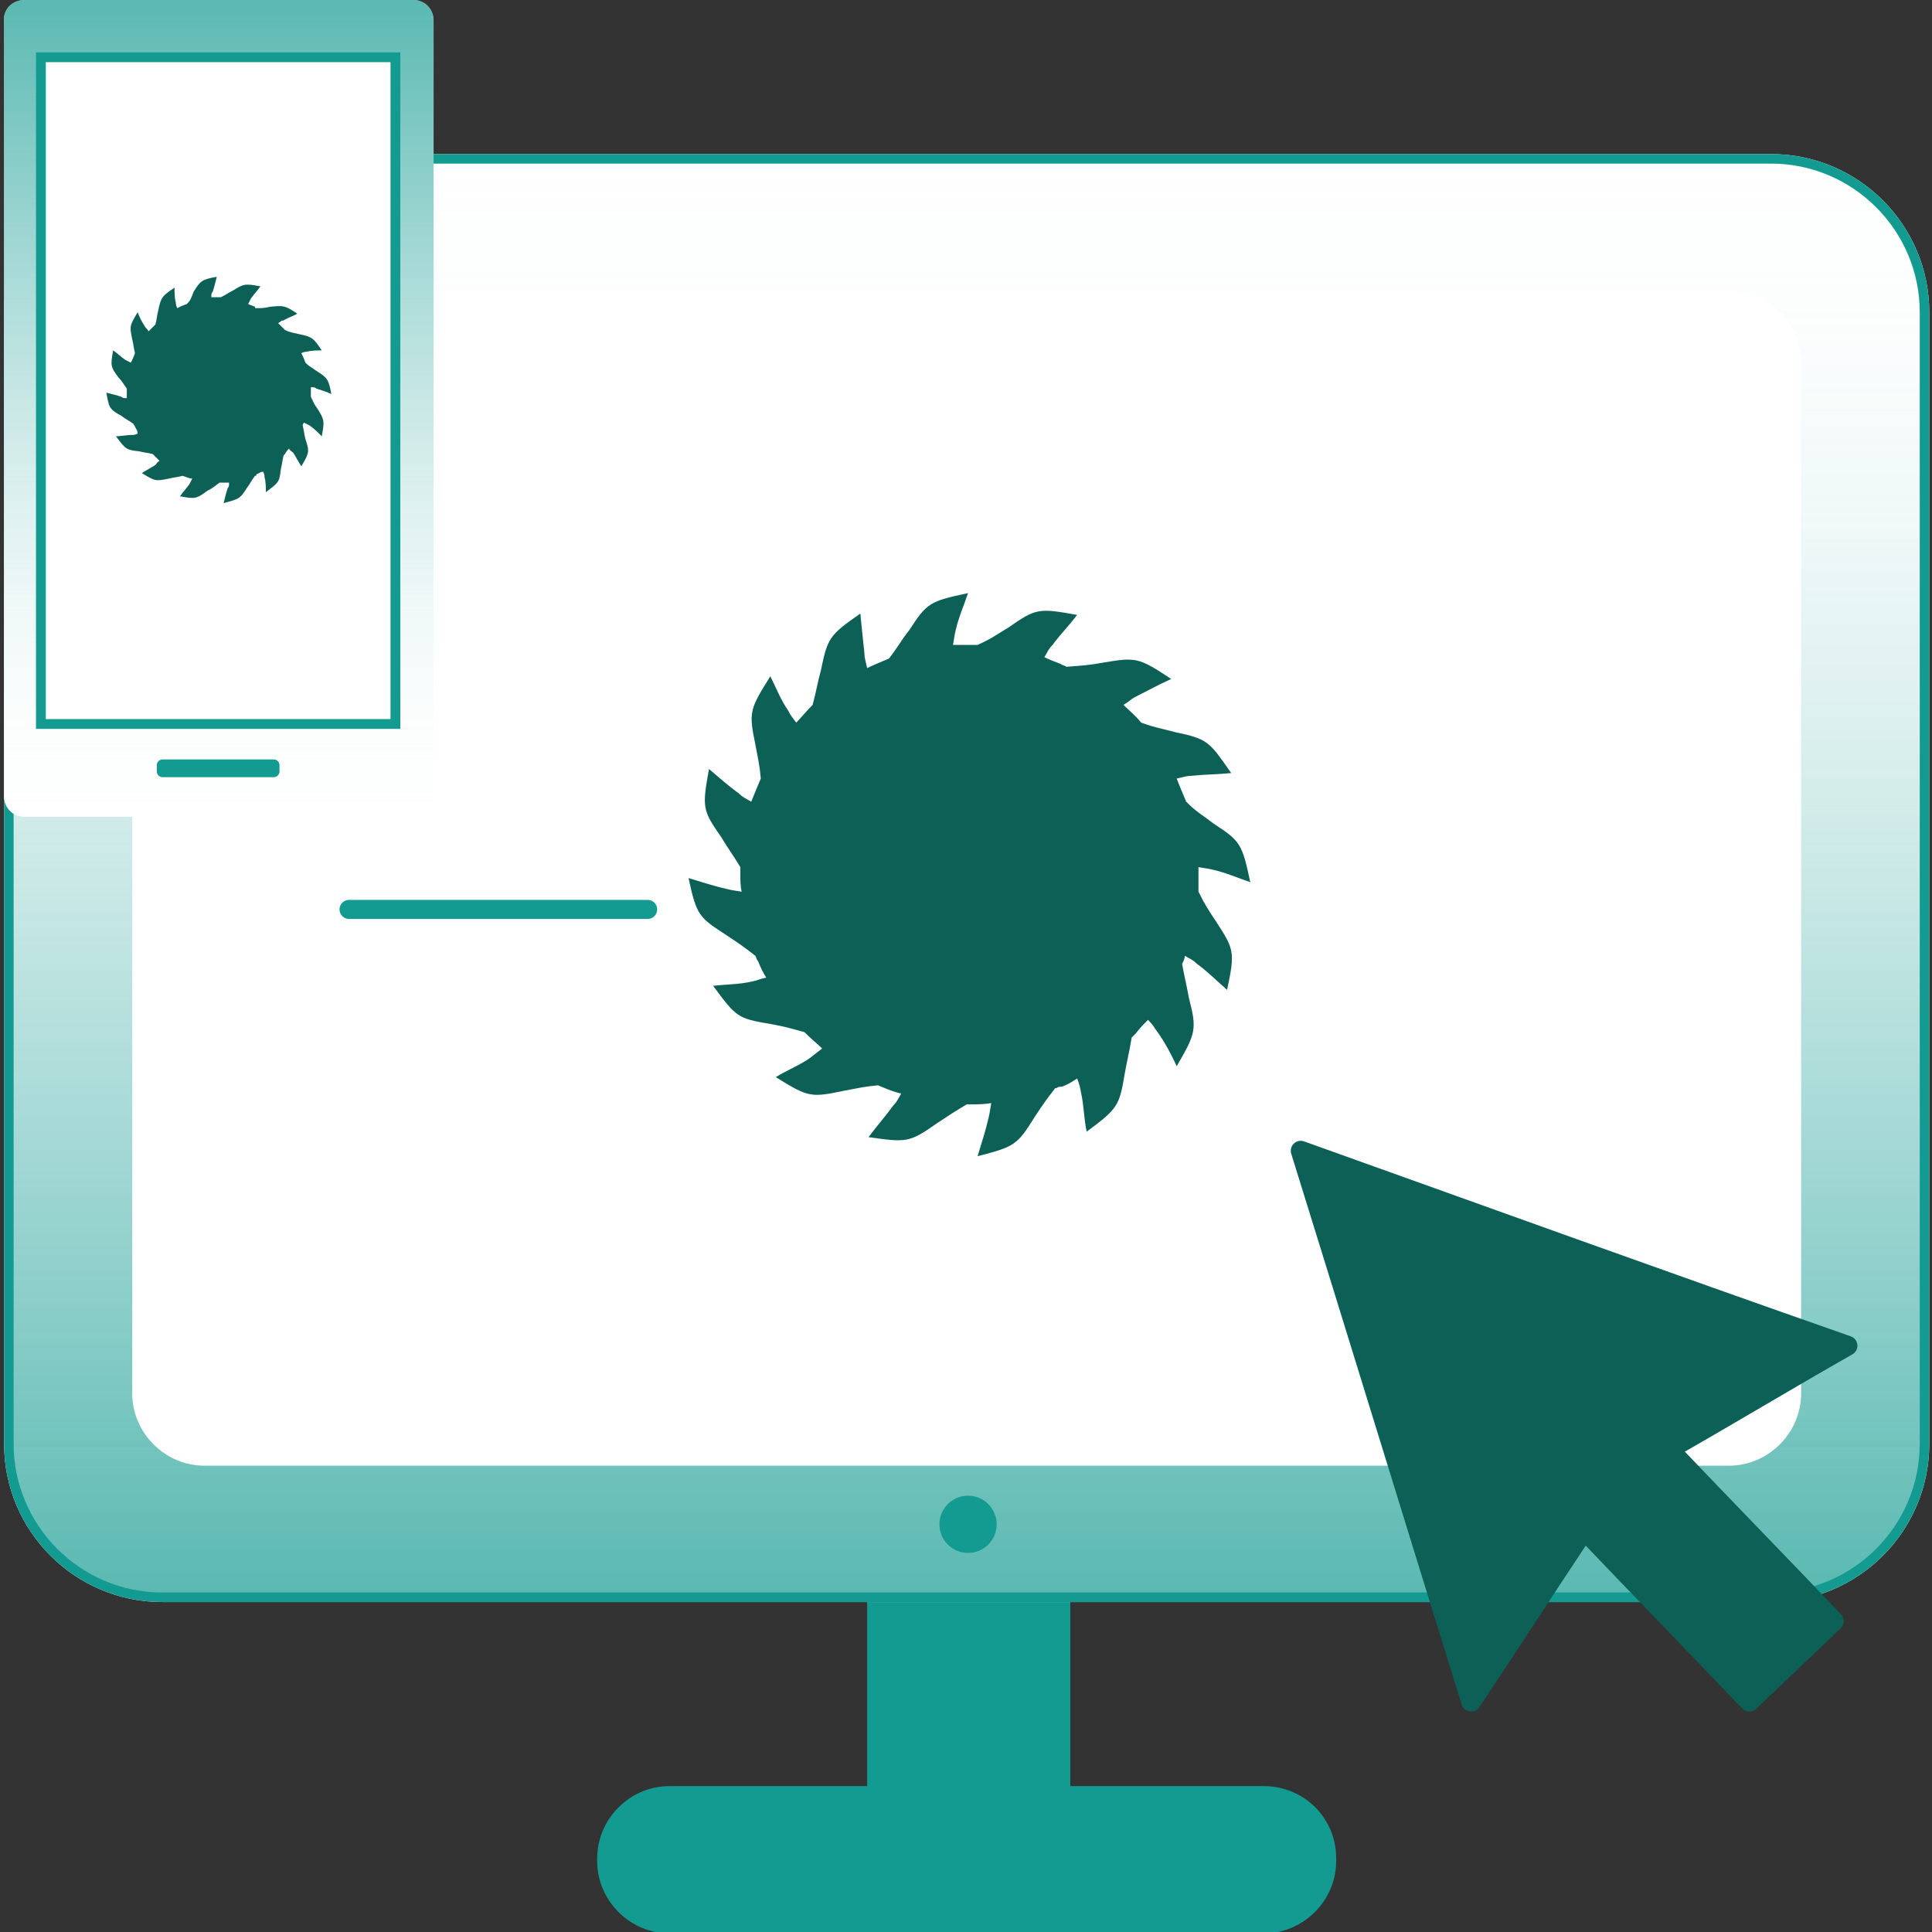
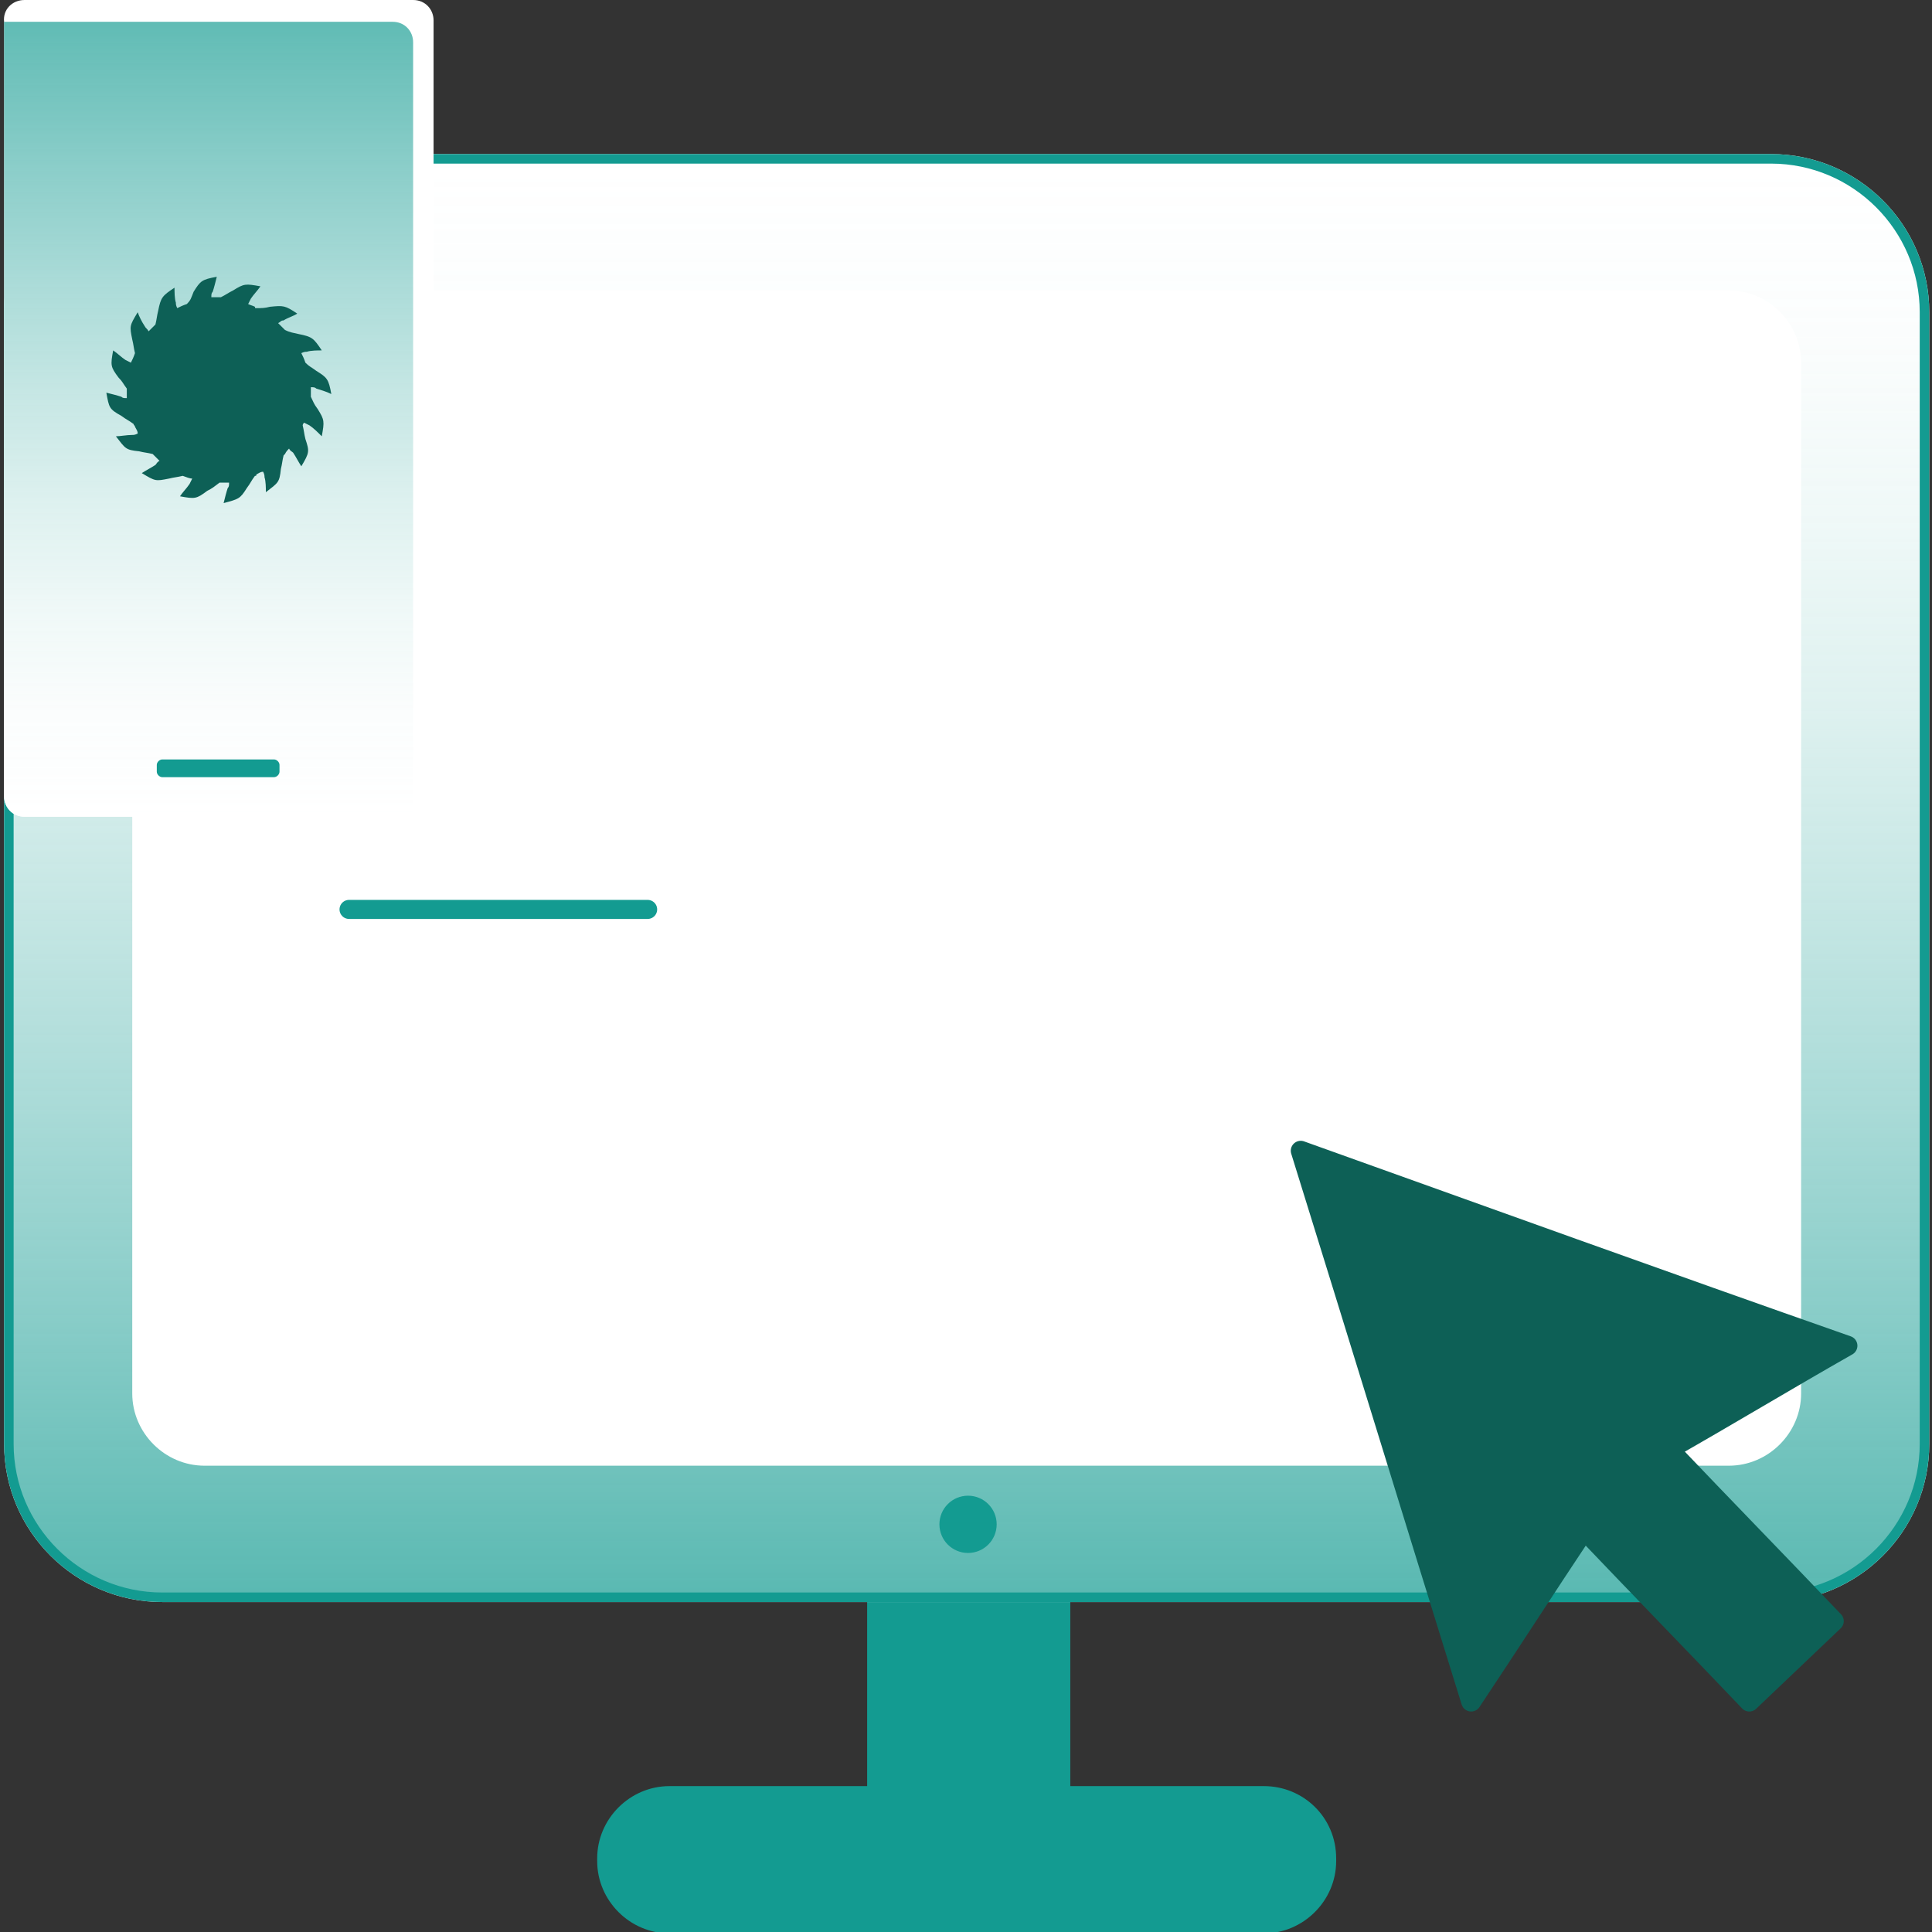
<svg xmlns="http://www.w3.org/2000/svg" version="1.1" id="Calque_1" x="0px" y="0px" viewBox="0 0 141.7 141.7" style="enable-background:new 0 0 141.7 141.7;" xml:space="preserve">
  <rect x="0" y="0" width="141.7" height="141.7" fill="#333333" stroke="none" />
  <style type="text/css">
	.st0{fill:#139B91;}
	.st1{fill:#FFFFFF;}
	.st2{fill:url(#SVGID_1_);}
	.st3{fill:#0D6056;stroke:#0D6056;stroke-width:1.458;stroke-linejoin:round;stroke-miterlimit:10;}
	.st4{fill:#0D6056;}
	.st5{fill:#FFFFFF;stroke:#139B91;stroke-width:1.397;stroke-linecap:round;stroke-linejoin:round;stroke-miterlimit:10;}
	.st6{fill:url(#SVGID_00000067941745821390389750000011483743783856290971_);}
	.st7{fill:#FFFFFF;stroke:#139B91;stroke-width:0.719;stroke-miterlimit:10;}
</style>
  <g>
    <path class="st0" d="M92.7,131H78.5v-19.2H63.6V131H49.1c-2.9,0-5.3,2.4-5.3,5.3v0.2c0,2.9,2.4,5.3,5.3,5.3h43.6   c2.9,0,5.3-2.4,5.3-5.3v-0.2C98,133.3,95.6,131,92.7,131z" />
    <path class="st1" d="M11.9,11.3h118c6.4,0,11.6,5.2,11.6,11.6v83c0,6.4-5.2,11.6-11.6,11.6h-118c-6.4,0-11.6-5.2-11.6-11.6v-83   C0.2,16.5,5.4,11.3,11.9,11.3z" />
    <g>
      <linearGradient id="SVGID_1_" gradientUnits="userSpaceOnUse" x1="67.122" y1="-298.413" x2="67.122" y2="-192.933" gradientTransform="matrix(1 0 0 1 3.751 310.045)">
        <stop offset="0" style="stop-color:#FFFFFF" />
        <stop offset="0.123" style="stop-color:#FBFDFD;stop-opacity:0.963" />
        <stop offset="0.252" style="stop-color:#EEF8F7;stop-opacity:0.924" />
        <stop offset="0.385" style="stop-color:#D9EFED;stop-opacity:0.884" />
        <stop offset="0.521" style="stop-color:#BBE2DF;stop-opacity:0.844" />
        <stop offset="0.658" style="stop-color:#95D2CE;stop-opacity:0.803" />
        <stop offset="0.797" style="stop-color:#66BEB8;stop-opacity:0.761" />
        <stop offset="0.934" style="stop-color:#30A79E;stop-opacity:0.72" />
        <stop offset="1" style="stop-color:#139B91;stop-opacity:0.7" />
      </linearGradient>
      <path class="st2" d="M11.9,117.1c-6.2,0-11.2-5-11.2-11.2v-83c0-6.2,5-11.2,11.2-11.2h118c6.2,0,11.2,5,11.2,11.2v83    c0,6.2-5,11.2-11.2,11.2H11.9z" />
      <path class="st0" d="M129.9,12c6,0,10.9,4.9,10.9,10.9v83c0,6-4.9,10.9-10.9,10.9h-118c-6,0-10.9-4.9-10.9-10.9v-83    C1,16.9,5.9,12,11.9,12H129.9 M129.9,11.3h-118c-6.4,0-11.6,5.2-11.6,11.6v83c0,6.4,5.2,11.6,11.6,11.6h118    c6.4,0,11.6-5.2,11.6-11.6v-83C141.5,16.5,136.3,11.3,129.9,11.3L129.9,11.3z" />
    </g>
    <path class="st1" d="M15,21.3h111.8c2.9,0,5.3,2.4,5.3,5.3v75.6c0,2.9-2.4,5.3-5.3,5.3H15c-2.9,0-5.3-2.4-5.3-5.3V26.6   C9.7,23.7,12.1,21.3,15,21.3z" />
    <circle class="st0" cx="71" cy="111.8" r="2.1" />
    <g>
      <path class="st3" d="M134.5,118.9c-2.1,2-4.1,3.9-6.2,5.9c-4-4.2-8.1-8.4-12.1-12.6c-2.8,4.2-5.5,8.4-8.3,12.6    c-4.2-13.5-8.3-26.9-12.5-40.4c13.4,4.8,26.7,9.6,40.1,14.3c-4.4,2.5-8.7,5.1-13.1,7.6C126.4,110.5,130.5,114.7,134.5,118.9z" />
    </g>
    <g>
      <g>
-         <path class="st4" d="M87.9,65.4c0-0.8,0-1.3,0-1.8c0.6,0.1,0.7,0.1,1.1,0.2c0.9,0.2,1.8,0.6,2.7,0.9c-0.6-2.8-0.7-3-2.7-4.3     c-0.9-0.7-1.2-0.8-2-1.6c-0.3-0.7-0.5-1.2-0.7-1.7c0.5-0.1,0.7-0.2,1.1-0.2c0.9-0.1,1.9-0.1,2.9-0.2c-1.6-2.3-1.7-2.5-4.1-3     c-1.1-0.3-1.4-0.3-2.5-0.7l0,0c-0.5-0.6-0.9-0.9-1.3-1.3c0.5-0.3,0.5-0.4,0.9-0.6c0.8-0.4,1.7-0.9,2.6-1.3     c-2.4-1.6-2.6-1.6-5-1.2c-1.1,0.2-1.4,0.2-2.6,0.3c0,0,0,0-0.1,0c-0.1-0.1-0.3-0.1-0.4-0.2l0,0c-0.5-0.2-0.8-0.3-1.2-0.5     c0.3-0.5,0.3-0.6,0.6-0.9c0.5-0.7,1.2-1.4,1.8-2.2c-2.8-0.5-3-0.5-5,0.9c-1,0.6-1.2,0.8-2.3,1.3c-0.2,0-0.3,0-0.5,0l0,0     c-0.5,0-0.9,0-1.3,0c0.1-0.6,0.1-0.7,0.2-1.1c0.2-0.9,0.6-1.8,0.9-2.7c-2.8,0.6-3,0.7-4.3,2.7c-0.7,0.9-0.8,1.2-1.5,2.1     c-0.7,0.3-1.2,0.5-1.6,0.7c-0.1-0.5-0.2-0.7-0.2-1.1c-0.1-0.9-0.2-1.9-0.3-2.9c-2.3,1.6-2.4,1.8-2.9,4.2     c-0.3,1.1-0.3,1.4-0.6,2.5c-0.5,0.5-0.9,1-1.2,1.3c-0.3-0.4-0.4-0.5-0.6-0.9c-0.5-0.7-0.9-1.7-1.3-2.5c-1.5,2.4-1.6,2.6-1.1,5     c0.2,1.1,0.3,1.4,0.4,2.5l0,0c-0.3,0.7-0.5,1.2-0.7,1.7c-0.5-0.3-0.6-0.3-0.9-0.6c-0.7-0.5-1.5-1.2-2.2-1.8c-0.5,2.8-0.5,3,0.9,5     c0.6,1,0.8,1.2,1.4,2.2c0,0,0,0,0,0.1c0,0.2,0,0.4,0,0.4c0,0.5,0,0.9,0.1,1.3c-0.6-0.1-0.7-0.1-1.1-0.2c-0.9-0.2-1.8-0.5-2.8-0.8     c0.6,2.8,0.8,2.9,2.8,4.2c0.9,0.6,1.2,0.8,2.1,1.5c0.1,0.2,0.1,0.3,0.2,0.4l0,0c0.2,0.5,0.4,0.9,0.6,1.2     c-0.5,0.1-0.6,0.2-1.1,0.3c-0.9,0.2-1.9,0.2-2.8,0.3c1.7,2.3,1.8,2.4,4.2,2.8c1.1,0.2,1.4,0.3,2.5,0.6c0.5,0.5,1,0.9,1.3,1.2     c-0.4,0.3-0.5,0.4-0.9,0.7c-0.7,0.5-1.7,0.9-2.5,1.4c2.4,1.5,2.6,1.5,5,1c1.1-0.2,1.4-0.3,2.5-0.4c0.7,0.3,1.2,0.5,1.7,0.6     c-0.3,0.5-0.3,0.6-0.6,0.9c-0.5,0.7-1.2,1.5-1.8,2.3c2.8,0.4,3,0.4,5-1c0.9-0.6,1.2-0.8,2.2-1.4l0,0c0.8,0,1.3,0,1.8-0.1     c-0.1,0.6-0.1,0.7-0.2,1.1c-0.2,0.9-0.5,1.8-0.8,2.8c2.7-0.7,2.9-0.8,4.2-2.9c0.6-0.9,0.8-1.2,1.5-2.1c0,0,0,0,0.1,0     c0.1-0.1,0.3-0.1,0.4-0.1l0,0c0.5-0.2,0.8-0.4,1.1-0.6c0.2,0.5,0.2,0.6,0.3,1.1c0.2,0.9,0.2,1.9,0.4,2.8c2.3-1.7,2.4-1.9,2.8-4.3     c0.2-1.1,0.3-1.4,0.5-2.6c0.1-0.1,0.2-0.2,0.3-0.3l0,0c0.3-0.4,0.6-0.7,0.9-1c0.4,0.4,0.4,0.5,0.7,0.9c0.5,0.7,1,1.6,1.4,2.5     c1.4-2.4,1.5-2.7,0.9-5c-0.2-1.1-0.3-1.4-0.5-2.5c0.1-0.2,0.2-0.4,0.2-0.6c0.5,0.3,0.6,0.3,0.9,0.6c0.7,0.5,1.4,1.2,2.2,1.9     c0.6-2.8,0.5-3-0.8-5C88.6,66.7,88.4,66.4,87.9,65.4z" />
-       </g>
+         </g>
    </g>
    <line class="st5" x1="25.6" y1="66.7" x2="47.5" y2="66.7" />
    <g>
      <path class="st1" d="M30.3,59.9l-28.5,0c-0.9,0-1.5-0.7-1.5-1.5l0-56.8C0.2,0.7,0.9,0,1.8,0l28.5,0c0.9,0,1.5,0.7,1.5,1.5l0,56.8    C31.8,59.2,31.1,59.9,30.3,59.9z" />
      <g>
        <linearGradient id="SVGID_00000172442068177563890550000013962430866348213888_" gradientUnits="userSpaceOnUse" x1="16.012" y1="59.864" x2="16.012" y2="0">
          <stop offset="0" style="stop-color:#FFFFFF" />
          <stop offset="0.123" style="stop-color:#FBFDFD;stop-opacity:0.963" />
          <stop offset="0.252" style="stop-color:#EEF8F7;stop-opacity:0.924" />
          <stop offset="0.385" style="stop-color:#D9EFED;stop-opacity:0.884" />
          <stop offset="0.521" style="stop-color:#BBE2DF;stop-opacity:0.844" />
          <stop offset="0.658" style="stop-color:#95D2CE;stop-opacity:0.803" />
          <stop offset="0.797" style="stop-color:#66BEB8;stop-opacity:0.761" />
          <stop offset="0.934" style="stop-color:#30A79E;stop-opacity:0.72" />
          <stop offset="1" style="stop-color:#139B91;stop-opacity:0.7" />
        </linearGradient>
-         <path style="fill:url(#SVGID_00000172442068177563890550000013962430866348213888_);" d="M30.3,59.9l-28.5,0     c-0.9,0-1.5-0.7-1.5-1.5l0-56.8C0.2,0.7,0.9,0,1.8,0l28.5,0c0.9,0,1.5,0.7,1.5,1.5l0,56.8C31.8,59.2,31.1,59.9,30.3,59.9z" />
+         <path style="fill:url(#SVGID_00000172442068177563890550000013962430866348213888_);" d="M30.3,59.9l-28.5,0     c-0.9,0-1.5-0.7-1.5-1.5l0-56.8l28.5,0c0.9,0,1.5,0.7,1.5,1.5l0,56.8C31.8,59.2,31.1,59.9,30.3,59.9z" />
      </g>
-       <rect x="3" y="4.2" class="st7" width="26" height="48.9" />
      <g>
        <g>
          <path class="st4" d="M22.8,29.1c0-0.3,0-0.5,0-0.7c0.2,0,0.3,0,0.4,0.1c0.3,0.1,0.7,0.2,1.1,0.4c-0.2-1.1-0.3-1.2-1.1-1.7      c-0.4-0.3-0.5-0.3-0.8-0.6c-0.1-0.3-0.2-0.5-0.3-0.7c0.2-0.1,0.3-0.1,0.4-0.1c0.3-0.1,0.8-0.1,1.1-0.1c-0.6-0.9-0.7-1-1.7-1.2      c-0.4-0.1-0.6-0.1-1-0.3l0,0c-0.2-0.2-0.4-0.4-0.5-0.5c0.2-0.1,0.2-0.2,0.4-0.2c0.3-0.2,0.7-0.3,1-0.5c-0.9-0.6-1-0.6-2-0.5      c-0.4,0.1-0.6,0.1-1,0.1c0,0,0,0,0,0c-0.1,0-0.1,0-0.1-0.1l0,0c-0.2-0.1-0.3-0.1-0.5-0.2c0.1-0.2,0.1-0.2,0.2-0.4      c0.2-0.3,0.5-0.6,0.7-0.9c-1.1-0.2-1.2-0.2-2,0.3c-0.4,0.2-0.5,0.3-0.9,0.5c-0.1,0-0.1,0-0.2,0l0,0c-0.2,0-0.4,0-0.5,0      c0-0.2,0-0.3,0.1-0.4c0.1-0.3,0.2-0.7,0.3-1.1c-1.1,0.2-1.2,0.3-1.7,1.1C14,21.9,14,22,13.7,22.3c-0.3,0.1-0.5,0.2-0.7,0.3      c-0.1-0.2-0.1-0.3-0.1-0.4c-0.1-0.3-0.1-0.8-0.1-1.1c-0.9,0.6-1,0.7-1.2,1.7c-0.1,0.4-0.1,0.6-0.2,1c-0.2,0.2-0.4,0.4-0.5,0.5      c-0.1-0.2-0.2-0.2-0.3-0.4c-0.2-0.3-0.4-0.7-0.5-1c-0.6,1-0.6,1-0.4,2c0.1,0.4,0.1,0.6,0.2,1l0,0c-0.1,0.3-0.2,0.5-0.3,0.7      c-0.2-0.1-0.2-0.1-0.4-0.2c-0.3-0.2-0.6-0.5-0.9-0.7c-0.2,1.1-0.2,1.2,0.4,2C9,28,9,28.1,9.3,28.5c0,0,0,0,0,0      c0,0.1,0,0.2,0,0.2c0,0.2,0,0.4,0,0.5c-0.2,0-0.3,0-0.4-0.1c-0.3-0.1-0.7-0.2-1.1-0.3C8,29.9,8,30,8.9,30.5      c0.4,0.3,0.5,0.3,0.9,0.6c0,0.1,0.1,0.1,0.1,0.2l0,0c0.1,0.2,0.2,0.3,0.2,0.5c-0.2,0.1-0.3,0.1-0.4,0.1C9.3,31.9,8.8,32,8.5,32      c0.7,0.9,0.7,1,1.7,1.1c0.4,0.1,0.6,0.1,1,0.2c0.2,0.2,0.4,0.4,0.5,0.5c-0.2,0.1-0.2,0.2-0.3,0.3c-0.3,0.2-0.7,0.4-1,0.6      c1,0.6,1,0.6,2,0.4c0.4-0.1,0.6-0.1,1-0.2c0.3,0.1,0.5,0.2,0.7,0.2c-0.1,0.2-0.1,0.2-0.2,0.4c-0.2,0.3-0.5,0.6-0.7,0.9      c1.1,0.2,1.2,0.2,2-0.4c0.4-0.2,0.5-0.3,0.9-0.6l0,0c0.3,0,0.5,0,0.7,0c0,0.2,0,0.3-0.1,0.4c-0.1,0.3-0.2,0.7-0.3,1.1      c1.1-0.3,1.2-0.3,1.7-1.1c0.3-0.4,0.3-0.5,0.6-0.9c0,0,0,0,0,0c0.1,0,0.1,0,0.1-0.1l0,0c0.2-0.1,0.3-0.2,0.5-0.2      c0.1,0.2,0.1,0.3,0.1,0.4c0.1,0.3,0.1,0.8,0.1,1.1c0.9-0.7,1-0.7,1.1-1.7c0.1-0.4,0.1-0.6,0.2-1c0.1-0.1,0.1-0.1,0.1-0.1l0,0      c0.1-0.2,0.2-0.3,0.3-0.4c0.1,0.2,0.2,0.2,0.3,0.3c0.2,0.3,0.4,0.7,0.6,1c0.6-1,0.6-1.1,0.3-2c-0.1-0.4-0.1-0.6-0.2-1      c0-0.1,0.1-0.2,0.1-0.2c0.2,0.1,0.2,0.1,0.4,0.2c0.3,0.2,0.6,0.5,0.9,0.8c0.2-1.1,0.2-1.2-0.3-2C23,29.6,23,29.5,22.8,29.1z" />
        </g>
        <g>
          <path class="st4" d="M18.1,31.8v-2.1l-2.3,0v-1.6l4,0l0,4.6c0,0-1.3,1.3-3.8,1.3c-3,0-5.3-2.2-5.3-5.2s2.3-5.2,5.3-5.2      c2.5,0,3.8,1.5,3.8,1.5l-1.2,1.2c0,0-0.8-1.1-2.6-1.1c-2,0-3.5,1.7-3.5,3.6c0,2,1.5,3.6,3.6,3.6C17.5,32.3,18.1,31.8,18.1,31.8z      " />
        </g>
      </g>
      <path class="st0" d="M11.9,55.7l8.2,0c0.2,0,0.4,0.2,0.4,0.4v0.5c0,0.2-0.2,0.4-0.4,0.4l-8.2,0c-0.2,0-0.4-0.2-0.4-0.4v-0.5    C11.5,55.9,11.7,55.7,11.9,55.7z" />
    </g>
  </g>
</svg>